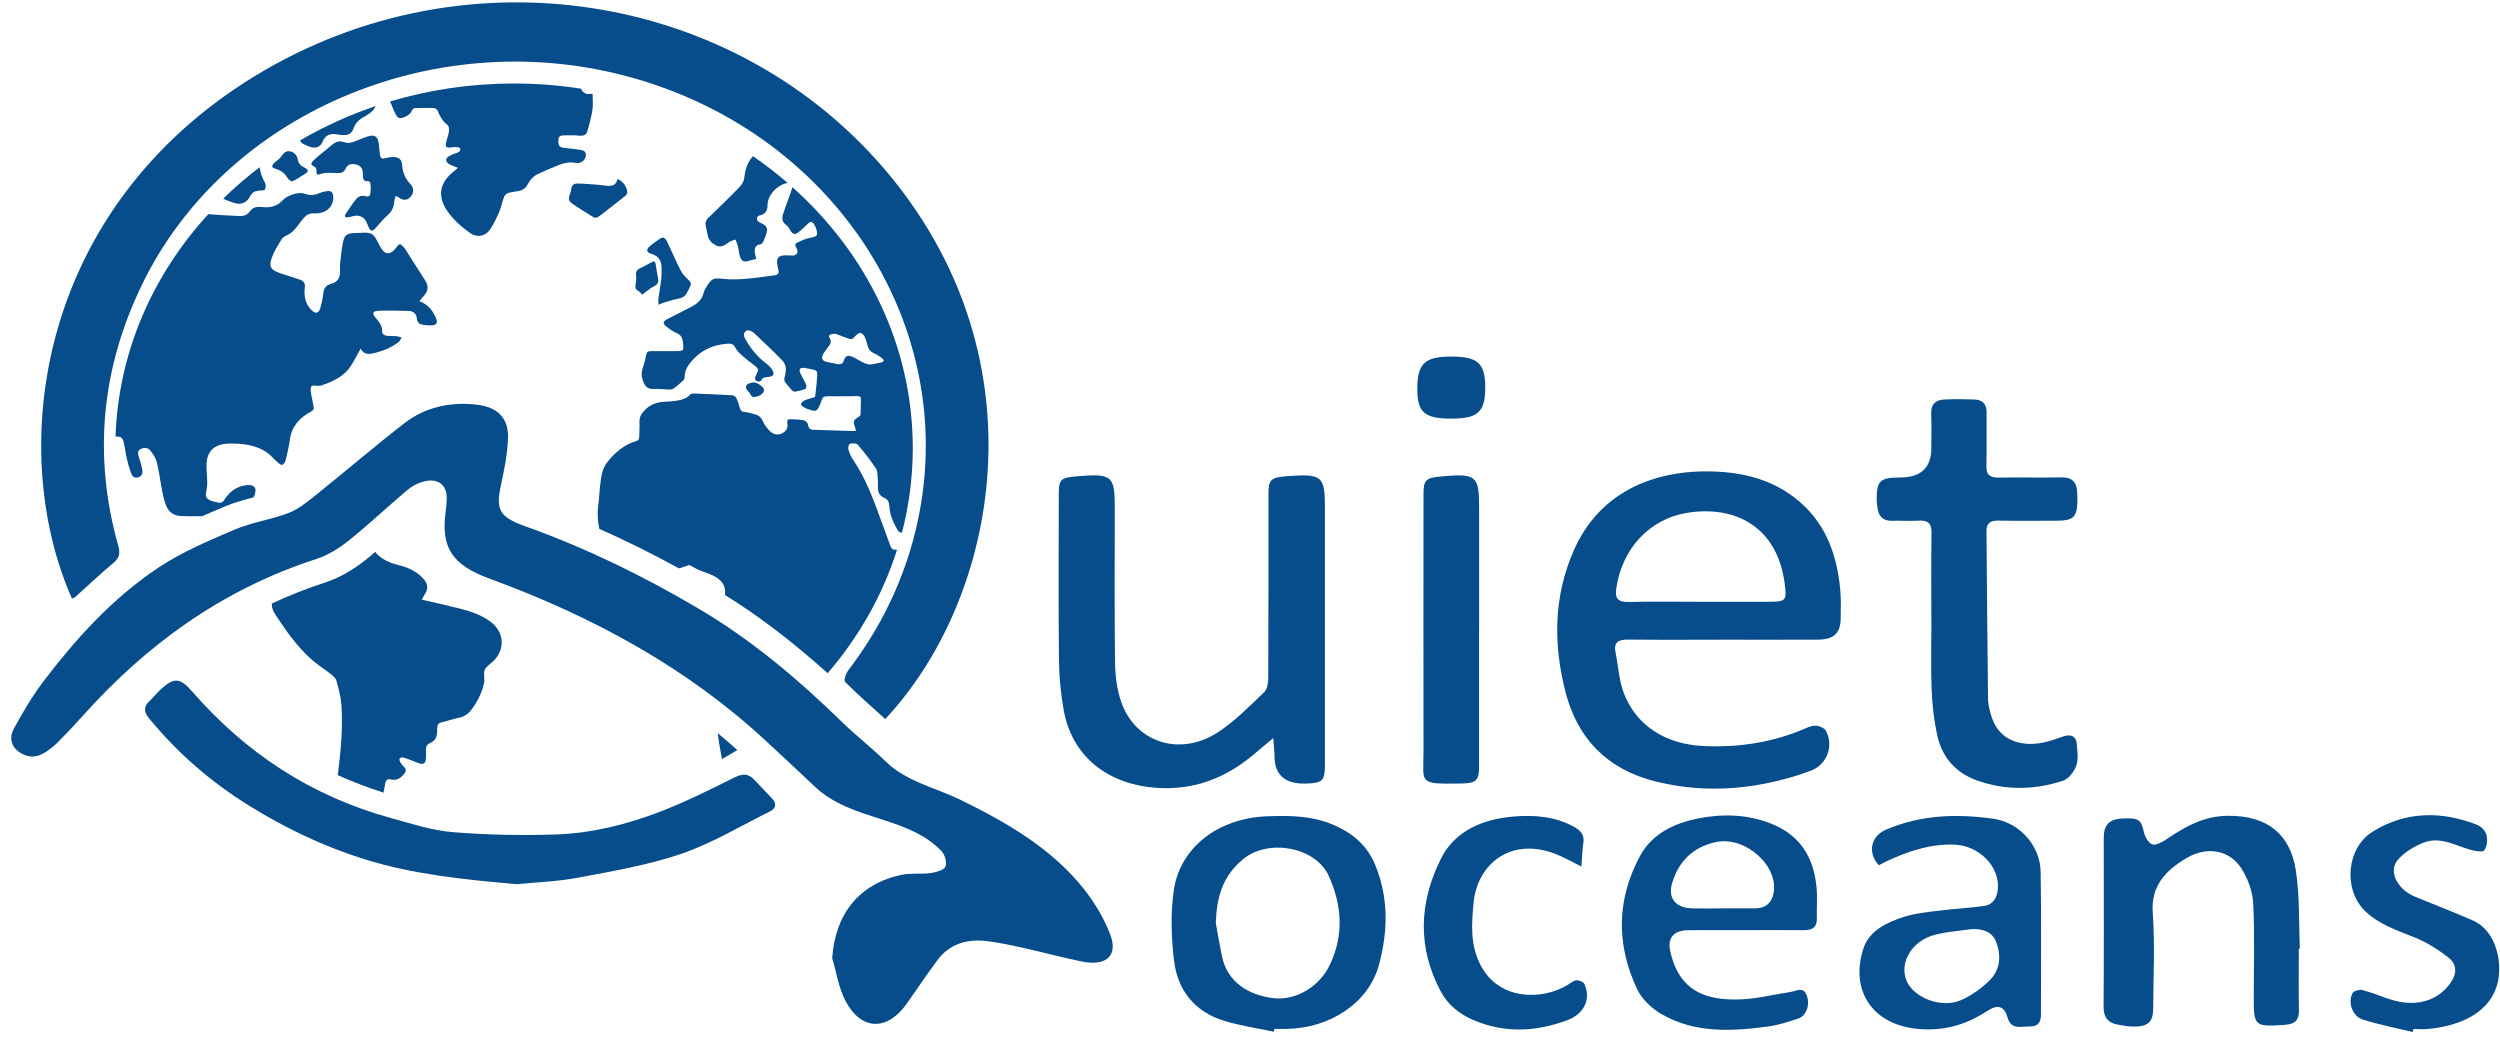
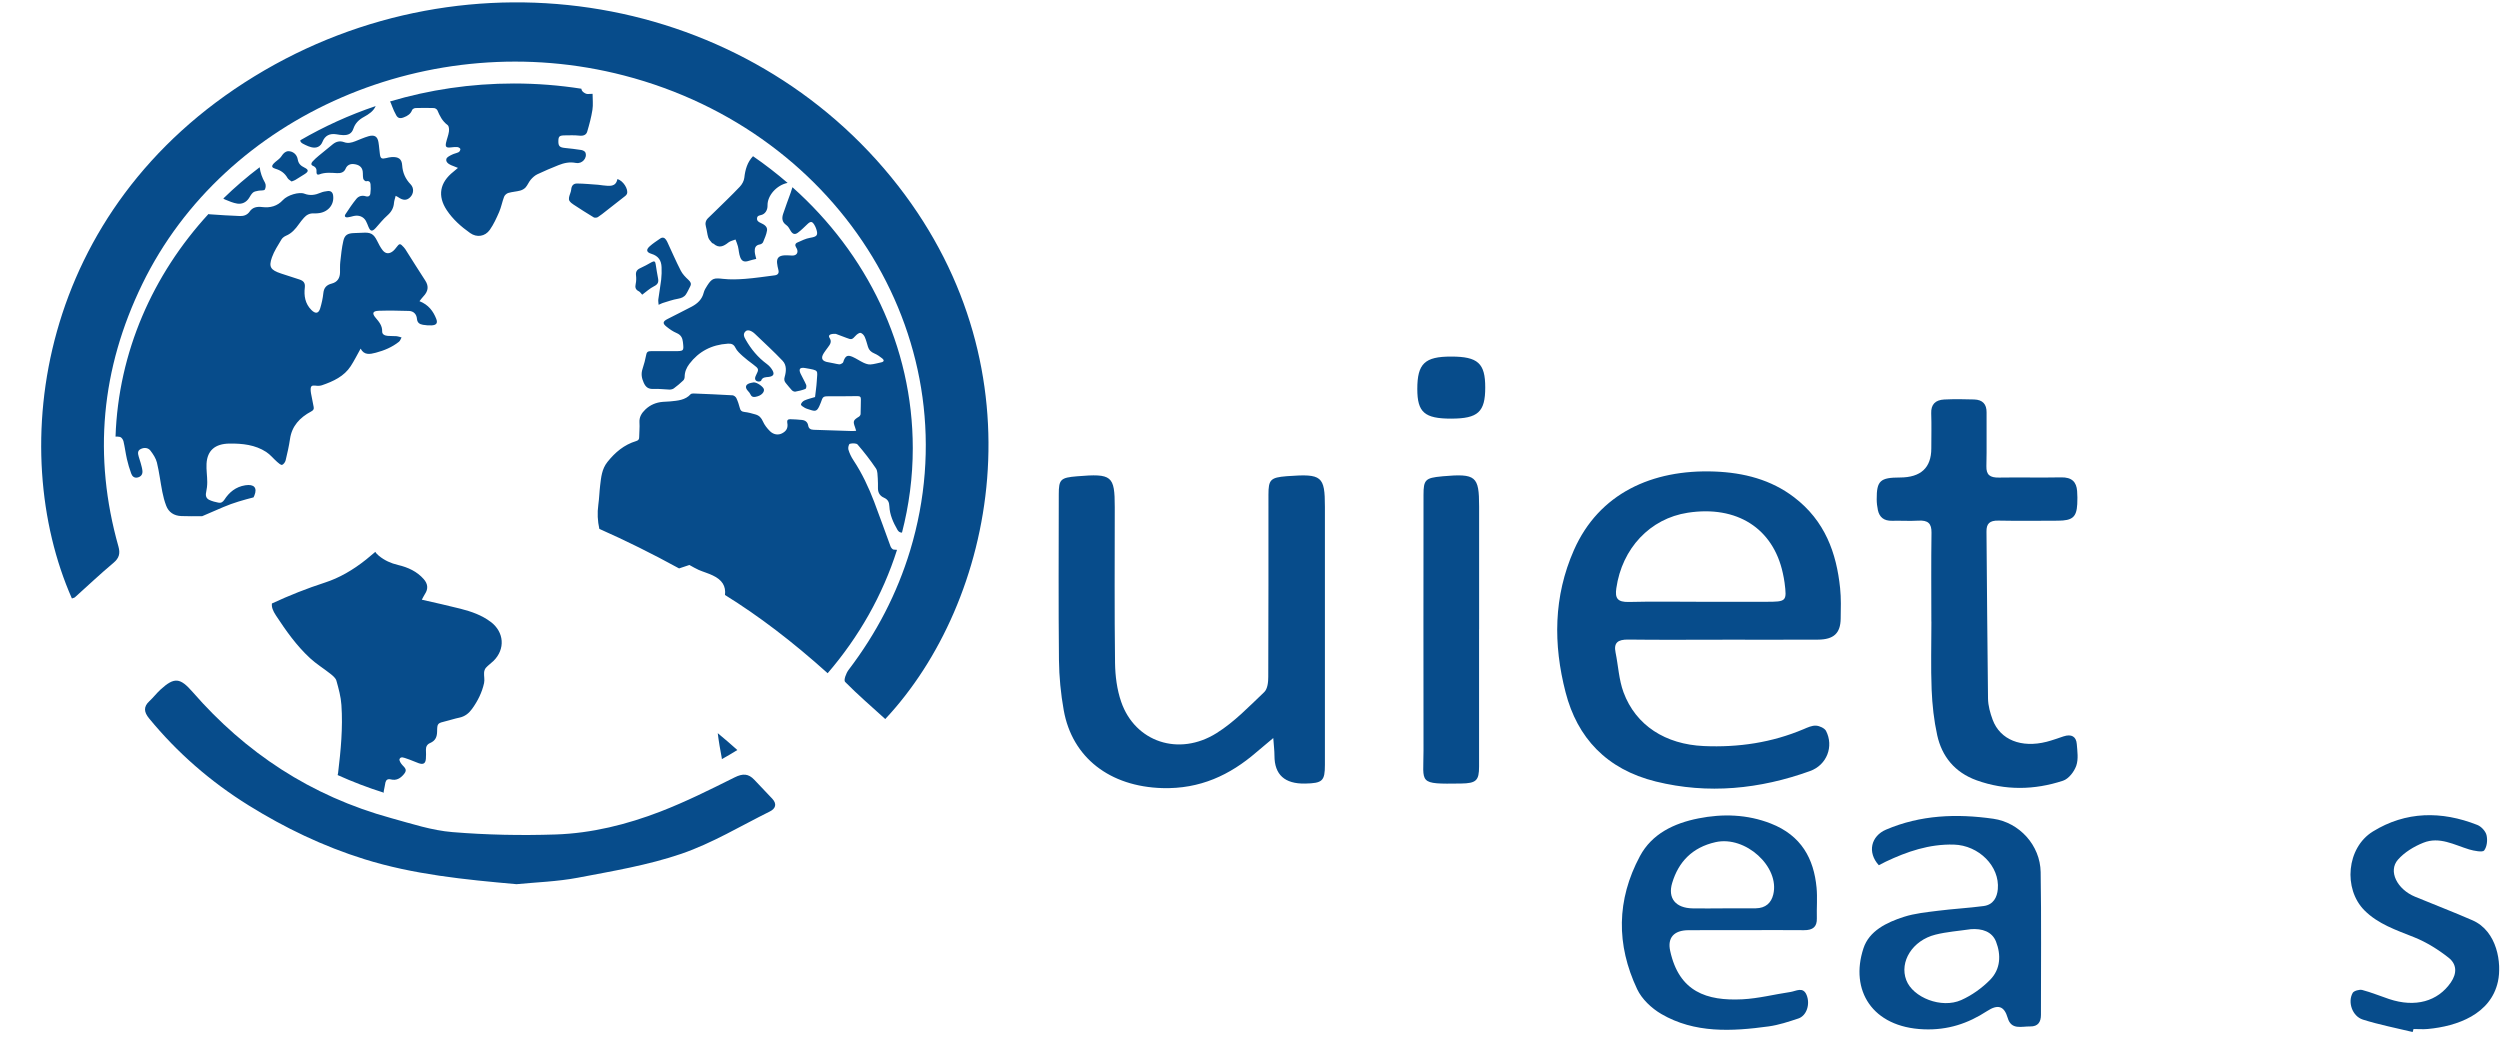
<svg xmlns="http://www.w3.org/2000/svg" fill="none" height="77" viewBox="0 0 185 77" width="185">
  <clipPath id="a">
    <path d="m.831.176h184.106v76.191h-184.106z" />
  </clipPath>
  <g clip-path="url(#a)" fill="#074c8b">
    <path d="m5.321 44.288c-4.872-11.04-2.588-28.788 13.508-38.641 15.891-9.729 36.541-6.158 47.642 8.117 10.701 13.761 7.163 30.767-.962 39.445-1-.908-2.026-1.793-2.97-2.747-.124-.127.071-.644.255-.888 2.065-2.711 3.592-5.657 4.557-8.84 4.61-15.242-4.974-30.937-21.166-35.145-14.307-3.717-29.559 2.907-35.65 15.421-3.065 6.295-3.652 12.765-1.771 19.431.141.508.064.85-.371 1.214-.979.82-1.902 1.696-2.849 2.545-.039.036-.106.042-.223.088z" />
    <path d="m127.464 47.338c-2.323 0-4.649.02-6.972-.01-.781-.01-1.089.238-.94.96.201.98.244 2.008.587 2.939.912 2.464 3.114 3.857 5.942 3.981 2.574.114 5.038-.257 7.386-1.25.29-.124.615-.277.915-.26.262.013.637.189.743.387.587 1.142.071 2.519-1.181 2.972-3.712 1.338-7.544 1.732-11.416.775-3.655-.905-5.812-3.252-6.674-6.597-.92-3.558-.898-7.095.615-10.526 1.849-4.195 5.791-5.989 10.408-5.816 2.164.081 4.182.602 5.886 1.904 2.288 1.745 3.136 4.121 3.405 6.724.078.752.056 1.514.042 2.272-.018 1.071-.516 1.533-1.683 1.54-2.354.013-4.705.003-7.06.003zm-1.623-2.806h4.847c1.513 0 1.545-.033 1.372-1.403-.032-.241-.078-.482-.131-.719-.721-3.32-3.401-5.025-7.032-4.469-2.8.43-4.868 2.643-5.289 5.588-.106.732.071 1.038.941 1.016 1.76-.046 3.524-.013 5.288-.013z" />
    <path d="m94.225 54.612c-.534.449-.894.742-1.248 1.048-1.959 1.696-4.182 2.74-6.968 2.659-3.871-.114-6.664-2.243-7.293-5.761-.219-1.224-.339-2.474-.353-3.714-.042-4.088-.018-8.176-.014-12.264 0-1.107.131-1.234 1.354-1.335 2.584-.215 2.789-.045 2.789 2.285 0 3.844-.028 7.691.021 11.535.014.963.141 1.963.456 2.874 1.025 2.965 4.264 4.062 7.057 2.311 1.315-.823 2.404-1.969 3.525-3.033.255-.244.3-.749.3-1.136.021-4.495.011-8.99.014-13.485 0-1.103.159-1.26 1.343-1.357.028 0 .06-.006.088-.006 2.524-.185 2.747 0 2.747 2.275v19.089c0 1.194-.177 1.361-1.46 1.387-1.516.03-2.273-.657-2.273-2.063 0-.361-.046-.726-.088-1.308z" />
    <path d="m38.242 65.431c-3.896-.345-7.636-.716-11.271-1.849-3.076-.96-5.897-2.324-8.552-3.971-2.839-1.761-5.31-3.919-7.385-6.448-.378-.462-.438-.853.025-1.282.29-.267.527-.583.817-.85 1.036-.947 1.457-.879 2.386.185 3.889 4.459 8.711 7.691 14.71 9.332 1.485.407 2.984.905 4.508 1.028 2.528.208 5.087.26 7.626.176 2.683-.088 5.285-.739 7.757-1.692 1.888-.729 3.698-1.634 5.497-2.532.615-.306 1.025-.283 1.46.176.442.469.891.934 1.333 1.406.353.381.247.726-.187.941-2.167 1.074-4.26 2.347-6.548 3.131-2.457.84-5.084 1.279-7.668 1.771-1.517.286-3.086.335-4.508.475z" />
    <path d="m142.92 45.997c0-2.194-.021-4.388.011-6.581.01-.674-.251-.934-.979-.888-.644.039-1.294-.007-1.941.01-.608.013-.934-.27-1.047-.788-.056-.264-.088-.537-.088-.807-.004-1.367.254-1.605 1.718-1.608 1.548-.002 2.323-.72 2.323-2.155 0-.866.024-1.735-.007-2.601-.022-.644.3-.983.965-1.016.732-.036 1.471-.026 2.206-.003.647.02.93.358.926.954-.014 1.328.021 2.656-.014 3.981-.018.644.262.859.937.846 1.531-.026 3.061.016 4.592-.016.799-.016 1.132.339 1.185 1.006.024.322.028.651.01.973-.053.963-.353 1.22-1.421 1.227-1.471.006-2.945.023-4.416-.006-.654-.013-.887.228-.88.814.042 4.117.057 8.231.113 12.349.007.53.159 1.077.347 1.582.551 1.474 2.117 2.099 3.991 1.621.424-.107.834-.264 1.252-.4.59-.195.936.019.979.566.042.537.131 1.12-.039 1.608-.152.433-.555.967-.979 1.107-2.111.697-4.275.732-6.385-.026-1.644-.589-2.581-1.79-2.924-3.333-.244-1.107-.368-2.249-.414-3.378-.067-1.676-.017-3.359-.017-5.038z" />
-     <path d="m94.26 76.347c-1.213-.26-2.457-.436-3.634-.794-2.319-.703-3.5-2.369-3.751-4.488-.202-1.702-.258-3.463-.018-5.156.453-3.203 3.295-5.374 6.926-5.504 1.7-.062 3.376-.046 4.995.68 1.464.657 2.439 1.569 3.009 2.975.979 2.428.922 4.843.261 7.317-.781 2.923-3.726 4.72-6.851 4.762-.293.003-.587 0-.884 0-.018.068-.035.137-.053.208zm-4.295-8.062c.155.846.293 1.692.474 2.535.4 1.862 1.966 2.819 3.765 3.04 1.75.215 3.482-.908 4.225-2.503 1.025-2.204.877-4.368-.099-6.536-.969-2.148-4.476-2.793-6.349-1.237-1.552 1.286-1.948 2.884-2.012 4.7z" />
-     <path d="m170.111 70.209c0 1.517-.022 3.034.01 4.547.014.703-.247 1.025-1.05 1.084-2.202.153-2.294.098-2.294-1.924 0-2.356.078-4.713-.039-7.066-.043-.875-.386-1.816-.87-2.578-.887-1.393-2.57-1.663-4.065-.775-1.584.937-2.638 2.09-2.5 4.039.166 2.347.046 4.71.035 7.063 0 1.055-.396 1.396-1.559 1.367-.321-.006-.64-.075-.958-.124-.838-.124-1.163-.563-1.156-1.354.028-3.87.014-7.743.014-11.616 0-.378-.014-.758.011-1.136.049-.758.505-1.133 1.379-1.169 1.216-.049 1.371.085 1.587 1.035.074.329.308.749.598.879.222.101.7-.13.979-.319 1.386-.937 2.772-1.774 4.613-1.793 3.013-.033 4.632 1.435 5.038 4.003.304 1.914.219 3.883.308 5.826-.028 0-.057 0-.085 0z" />
    <path d="m139.031 64.025c-.869-.954-.576-2.158.538-2.633 2.556-1.09 5.218-1.191 7.937-.804 1.923.277 3.471 1.956 3.503 3.951.057 3.518.018 7.04.021 10.562 0 .514-.205.869-.802.856-.626-.013-1.393.28-1.658-.631-.258-.882-.718-1.035-1.531-.504-1.411.918-2.899 1.419-4.684 1.347-3.822-.15-5.48-2.903-4.458-5.998.42-1.279 1.7-1.911 3.001-2.327.795-.254 1.658-.339 2.5-.446 1.127-.143 2.266-.202 3.393-.351.732-.098.994-.664 1.047-1.247.152-1.696-1.404-3.248-3.256-3.3-1.817-.049-3.458.514-5.042 1.266-.176.085-.346.179-.512.264zm6.781 4.739c-.866.127-1.75.189-2.591.4-1.701.426-2.677 2.005-2.157 3.365.492 1.292 2.606 2.125 4.062 1.478.796-.355 1.545-.895 2.139-1.497.785-.797.82-1.852.442-2.825-.29-.745-1.025-.993-1.895-.924z" />
    <path d="m129.164 68.832c-1.41 0-2.825-.01-4.235.003-1.064.01-1.549.563-1.336 1.53.657 3.033 2.708 3.714 5.341 3.583 1.188-.059 2.366-.365 3.55-.54.421-.062.937-.417 1.202.215.286.687.003 1.543-.608 1.745-.718.238-1.45.482-2.199.586-2.733.374-5.48.517-7.94-.918-.732-.426-1.45-1.113-1.789-1.836-1.552-3.287-1.535-6.604.208-9.852.881-1.64 2.503-2.425 4.324-2.786 1.796-.358 3.617-.303 5.356.378 2.273.889 3.185 2.614 3.387 4.742.071.752 0 1.514.021 2.272.018.618-.279.885-.951.879-1.442-.016-2.881-.003-4.324-.003zm-1.693-1.611v-.007c.824 0 1.644.01 2.467 0 .725-.013 1.135-.404 1.284-1.022.498-2.047-2.061-4.374-4.274-3.873-1.733.391-2.74 1.468-3.207 3.02-.339 1.126.247 1.862 1.527 1.881.736.013 1.467 0 2.203 0z" />
    <path d="m109.451 46.57v10.155c0 1.032-.205 1.24-1.336 1.256-3.232.046-2.772.01-2.775-2.444-.011-6.308-.004-12.619 0-18.927 0-1.103.141-1.247 1.343-1.357.028 0 .06-.006.088-.01 2.447-.212 2.684-.013 2.684 2.233v9.097z" />
    <path d="m178.532 76.367c-1.231-.299-2.482-.537-3.681-.918-.784-.247-1.141-1.305-.749-1.979.088-.15.498-.264.704-.212.675.179 1.322.449 1.986.67 1.938.648 3.603.176 4.568-1.224.474-.687.442-1.361-.166-1.836-.764-.602-1.633-1.146-2.549-1.513-1.326-.53-2.673-.977-3.68-1.992-1.574-1.585-1.326-4.628.629-5.833 2.432-1.5 5.073-1.533 7.728-.485.301.12.615.469.682.758.085.361.039.85-.18 1.136-.109.143-.746.026-1.103-.081-1.106-.335-2.195-.973-3.387-.498-.7.277-1.41.713-1.884 1.253-.746.846-.067 2.194 1.266 2.744 1.414.586 2.849 1.133 4.249 1.745 1.849.81 2.171 3.206 1.884 4.524-.523 2.425-3.008 3.317-5.189 3.518-.35.033-.708.003-1.058.003-.021.075-.046.153-.067.228z" />
-     <path d="m117.027 64.123c-.749-.368-1.318-.697-1.926-.934-3.225-1.256-5.781.661-6.06 3.649-.141 1.526-.265 3.092.541 4.619 1.372 2.591 4.532 2.562 6.392 1.445.219-.134.435-.332.672-.361.187-.023.526.117.594.264.526 1.139-.032 2.246-1.284 2.701-2.248.82-4.479.967-6.756.049-1.163-.469-2.047-1.172-2.595-2.207-1.736-3.268-1.587-6.575.021-9.803 1.022-2.05 3.062-2.933 5.42-3.125 1.534-.124 3.051.003 4.433.768.517.286.778.609.69 1.181-.085.544-.096 1.097-.145 1.754z" />
-     <path d="m107.397 30.979c-1.983 0-2.517-.462-2.517-2.194 0-1.875.548-2.402 2.507-2.399 1.979 0 2.524.495 2.52 2.291 0 1.81-.534 2.298-2.51 2.301z" />
+     <path d="m107.397 30.979c-1.983 0-2.517-.462-2.517-2.194 0-1.875.548-2.402 2.507-2.399 1.979 0 2.524.495 2.52 2.291 0 1.81-.534 2.298-2.51 2.301" />
    <path d="m27.262 10.084c-.336.098-.654.244-.979.371-.265.104-.534.172-.82.065-.318-.117-.59-.045-.838.156-.346.283-.7.563-1.043.853-.156.13-.311.267-.446.417-.092.101-.166.244.021.326.219.094.286.244.265.449-.014.13.042.247.205.185.431-.166.87-.12 1.312-.094.276.016.523-.055.636-.329.11-.264.336-.374.622-.339.389.045.601.231.643.534.025.182 0 .374.043.557.018.075.159.192.208.179.233-.059.315.068.329.225.021.228.018.459-.014.687-.021.166-.141.26-.35.195-.276-.085-.527 0-.682.192-.297.361-.555.752-.81 1.139-.096.146-.028.257.18.228.138-.019.276-.055.41-.091.385-.094.735.033.919.355.078.14.131.293.191.439.148.351.279.371.541.085.283-.316.548-.651.866-.931.297-.264.456-.553.484-.924.014-.166.078-.329.124-.521.099.052.145.068.184.098.357.251.629.257.88.016.279-.264.304-.693.046-.96-.392-.404-.594-.869-.629-1.416-.028-.465-.269-.635-.778-.605-.138.006-.279.042-.414.075-.318.075-.406.036-.453-.264-.046-.303-.057-.612-.11-.915-.074-.43-.297-.566-.75-.436zm-4.652.648c.131.065.276.124.417.16.396.104.697-.046.838-.4.181-.454.528-.638 1.039-.553.159.026.318.055.481.059.4.013.643-.117.764-.472.134-.4.4-.667.785-.876.361-.199.704-.423.866-.801-1.966.664-3.832 1.517-5.575 2.529 0 .042.004.085.025.117.064.107.23.172.361.238zm-2.238 1.754c.41.117.707.332.905.687.06.107.202.176.3.257.127-.052.205-.072.269-.111.237-.143.467-.286.7-.436.3-.192.304-.326-.018-.482-.276-.134-.445-.293-.495-.602-.06-.378-.364-.615-.707-.612-.106 0-.233.072-.315.146-.117.104-.184.254-.297.365-.141.143-.322.254-.46.4-.18.199-.148.309.12.384zm26.9 9.068c.095.049.159.156.251.254.29-.212.555-.465.877-.625.283-.14.346-.306.3-.56-.06-.358-.134-.713-.18-1.071-.028-.225-.11-.254-.308-.146-.276.153-.548.312-.838.439-.258.117-.339.28-.308.537.025.208.018.426-.025.631-.053.241-.025.413.226.54zm5.147-3.961c.046.143.177.264.276.391.021.026.078.026.106.049.406.361.746.195 1.103-.091.138-.111.346-.146.523-.218.06.169.138.335.18.508.067.27.071.557.173.814.124.316.329.364.672.244.159-.055.329-.085.509-.13-.039-.179-.099-.355-.11-.537-.014-.257.042-.482.389-.537.085-.013.198-.091.226-.163.117-.283.247-.566.293-.863.046-.29-.212-.446-.463-.56-.166-.075-.293-.153-.276-.348.018-.185.152-.202.307-.241.293-.068.481-.368.47-.706-.018-.736.686-1.514 1.485-1.67-.813-.7-1.665-1.361-2.56-1.976-.421.443-.576.993-.643 1.595-.025.231-.166.488-.336.667-.619.651-1.273 1.273-1.916 1.904-.145.143-.297.28-.438.423-.177.179-.219.381-.152.622.074.267.092.55.177.817zm-34.865-2.526c.361.055.668-.098.866-.4.092-.143.173-.306.3-.417.092-.081.251-.104.385-.133.166-.036.435 0 .488-.085.085-.133.095-.374.014-.514-.209-.365-.343-.742-.392-1.142-.951.719-1.849 1.494-2.69 2.314.042.033.088.059.134.078.29.117.587.251.894.299zm41.088-1.217c-.035.133-.081.267-.127.397-.187.531-.393 1.055-.566 1.588-.099.306-.088.596.24.823.145.098.23.277.322.43.145.238.308.299.534.13.258-.192.481-.423.714-.641.226-.212.339-.205.502.059.06.098.106.202.141.306.156.472.053.573-.46.657-.325.052-.633.215-.94.348-.163.072-.187.208-.092.355.035.055.067.117.085.179.074.26-.085.439-.375.43-.202-.006-.406-.029-.605-.013-.385.033-.541.202-.513.557.014.176.057.348.099.521.057.225-.021.368-.276.4-.732.091-1.46.205-2.192.26-.541.042-1.092.059-1.63 0-.654-.075-.813-.052-1.156.478-.113.176-.23.361-.276.553-.117.475-.442.788-.873 1.019-.594.319-1.206.609-1.803.921-.353.182-.378.326-.074.566.226.182.474.358.746.472.325.137.435.361.467.657.078.683.081.683-.647.683-.566 0-1.131.006-1.697 0-.216-.003-.329.042-.368.26-.067.358-.163.71-.276 1.058-.117.358-.067.67.088 1.016.156.348.354.485.757.462.382-.02.767.039 1.149.049.11 0 .244-.029.325-.091.244-.179.474-.374.693-.583.067-.062.106-.179.106-.267 0-.361.131-.674.35-.963.693-.911 1.633-1.416 2.842-1.494.262-.016.438.039.566.303.113.238.339.433.544.622.237.215.498.407.757.602.445.339.453.351.209.837-.12.241-.05.41.198.439.064.006.18-.029.195-.068.088-.26.325-.251.541-.273.339-.039.46-.182.311-.465-.099-.185-.251-.361-.428-.491-.668-.491-1.17-1.103-1.563-1.793-.117-.202-.24-.436 0-.641.152-.13.431-.036.686.208.682.657 1.389 1.299 2.04 1.986.315.332.269.791.152 1.198-.06.202-.021.335.106.478.145.166.272.345.428.504.057.059.177.117.251.104.258-.046.513-.107.753-.202.057-.023.088-.211.057-.293-.12-.286-.286-.553-.417-.837-.159-.345-.049-.485.35-.413 1.057.189.891.13.848.98-.021.391-.085.775-.127 1.165-.279.085-.541.143-.781.251-.117.052-.251.189-.262.299-.007.075.17.182.283.247.12.068.262.101.392.146.403.137.509.094.679-.26.039-.085.078-.172.11-.26.166-.488.166-.485.732-.482.658 0 1.315.003 1.973-.01.202-.003.272.062.265.238-.011.361-.004.726-.021 1.087 0 .068-.06.156-.12.195-.424.26-.456.335-.293.778.028.078.05.156.085.27-.127.006-.223.019-.318.016-.94-.029-1.877-.068-2.818-.091-.251-.006-.378-.101-.414-.316-.043-.247-.198-.384-.46-.413-.29-.029-.583-.049-.873-.055-.166 0-.247.072-.216.254.074.384-.053.622-.389.794-.272.14-.615.104-.884-.156-.216-.212-.414-.466-.53-.732-.113-.257-.269-.433-.544-.511-.269-.078-.544-.156-.82-.185-.212-.023-.293-.104-.339-.28-.067-.254-.145-.504-.258-.742-.042-.094-.184-.205-.286-.211-.958-.059-1.92-.094-2.878-.134-.074 0-.18.01-.223.055-.4.443-.962.475-1.513.531-.18.019-.364.016-.544.033-.502.042-.933.225-1.287.56-.283.27-.467.566-.442.967.025.361-.018.726-.021 1.087 0 .146-.046.234-.216.286-.912.277-1.566.843-2.128 1.543-.424.53-.47 1.136-.544 1.741-.057.472-.067.947-.134 1.419-.088.628-.053 1.224.074 1.797 1.962.869 3.924 1.842 5.9 2.926.265-.088.523-.179.764-.254.262.14.467.27.686.364.339.146.7.247 1.032.404.711.332.994.797.916 1.452 2.507 1.556 4.981 3.44 7.598 5.79 2.305-2.682 4.069-5.771 5.133-9.13-.088-.003-.173-.01-.258-.019-.088-.013-.191-.15-.226-.247-.41-1.1-.792-2.207-1.213-3.304-.407-1.061-.891-2.096-1.531-3.063-.163-.244-.29-.514-.371-.788-.039-.13.028-.404.106-.426.177-.049.484-.049.573.052.488.566.948 1.159 1.361 1.771.131.195.11.485.134.732.021.251.011.501.014.752.004.306.141.55.442.68.308.137.389.339.403.644.028.622.286 1.194.601 1.741.078.137.191.199.332.202.52-2.008.799-4.101.799-6.252 0-7.567-3.408-14.406-8.898-19.304zm6.562 12.967c-.265.052-.53.137-.795.153-.166.01-.35-.055-.506-.127-.279-.13-.527-.309-.81-.433-.361-.156-.505-.088-.65.251-.028.068-.035.159-.092.202-.067.055-.177.107-.258.098-.255-.033-.502-.111-.756-.146-.502-.068-.629-.29-.375-.687.092-.143.198-.28.3-.42.163-.218.315-.417.124-.706-.124-.189.032-.319.463-.296.18.068.477.172.771.29.396.156.428.143.704-.16.088-.098.258-.221.357-.202.124.023.251.172.308.296.106.238.166.495.244.745.071.228.219.374.463.478.216.091.414.228.594.374.145.117.145.244-.088.29zm-17.005-8.036c.541.163.739.514.757.989.011.306.007.612-.028.918-.057.488-.148.973-.212 1.461-.018.12.011.244.021.407.145-.062.219-.107.304-.134.371-.111.739-.247 1.121-.312.262-.046.467-.13.597-.326.127-.189.212-.397.318-.596.106-.202.021-.332-.141-.485-.216-.199-.431-.423-.559-.674-.361-.703-.672-1.426-1.004-2.138-.025-.052-.053-.101-.085-.146-.11-.163-.262-.211-.431-.094-.265.182-.541.361-.778.573-.283.254-.247.446.12.557zm5.211 37.329c.004.023.007.045.011.065.385-.215.767-.439 1.142-.674-.474-.423-.955-.84-1.45-1.247.074.619.184 1.237.3 1.852zm-8.566-40.493c.477-.371.951-.742 1.425-1.116.05-.039.099-.094.124-.153.131-.335-.283-.989-.707-1.094-.113.599-.594.514-1.054.466-.12-.013-.24-.036-.361-.046-.523-.036-1.043-.088-1.566-.094-.279-.003-.414.172-.435.443-.018.192-.12.378-.159.57-.018.088-.018.205.032.277.074.107.187.199.3.27.491.322.99.644 1.496.947.067.042.226.026.3-.019.216-.137.41-.299.612-.456zm11.239 13.703c.307-.094.498-.339.442-.527-.057-.189-.506-.501-.743-.498-.053.01-.131.023-.208.039-.407.085-.488.322-.212.612.064.068.131.146.166.228.12.28.346.208.559.146zm-13.456-17.263c.446.091.852-.368.693-.771-.032-.085-.187-.166-.297-.185-.407-.065-.82-.111-1.23-.153-.378-.039-.481-.14-.474-.504.004-.348.071-.42.467-.426.364-.006.732-.019 1.089.02.293.033.506-.055.576-.29.159-.534.304-1.077.389-1.624.06-.378.011-.771.011-1.181-.237 0-.385.036-.491-.01-.127-.052-.279-.159-.318-.273-.011-.036-.018-.065-.021-.094-1.623-.254-3.291-.387-4.992-.387-3.2 0-6.279.469-9.164 1.328.046.078.088.195.152.365.085.228.187.452.307.664.12.212.283.254.552.15.304-.114.513-.26.622-.547.025-.068.159-.14.247-.143.456-.013.908-.016 1.365 0 .092.003.226.091.258.169.173.41.361.797.753 1.09.11.081.12.325.099.488-.039.273-.152.54-.212.814-.071.316.018.391.357.351.159-.019.325-.036.481-.023.081.006.205.078.219.14.014.068-.05.192-.117.231-.156.081-.343.107-.502.189-.156.078-.368.176-.41.306-.071.218.127.374.339.469.152.068.307.124.513.205-.134.114-.233.202-.336.283-1.015.801-1.188 1.79-.495 2.841.449.677 1.057 1.22 1.736 1.699.488.345 1.099.26 1.453-.241.286-.41.495-.869.693-1.325.155-.361.223-.755.364-1.123.046-.117.184-.244.311-.28.286-.085.598-.098.884-.176.148-.039.304-.13.4-.238.148-.172.23-.397.378-.57.134-.156.3-.309.491-.4.509-.244 1.036-.462 1.563-.674.41-.166.834-.254 1.297-.16zm-6.314 33.964c-.654-.498-1.432-.768-2.231-.973-.933-.238-1.877-.443-2.867-.67.074-.133.141-.283.23-.42.262-.394.212-.765-.096-1.11-.491-.557-1.153-.866-1.891-1.038-.53-.124-1-.339-1.414-.674-.127-.104-.216-.199-.269-.299-.226.189-.446.378-.675.563-1.0.801-2.019 1.373-3.03 1.702-1.354.439-2.669.96-3.949 1.556-.032.267.067.534.3.889.739 1.123 1.513 2.226 2.524 3.16.46.426 1.011.762 1.506 1.155.177.14.389.316.442.508.166.589.332 1.194.371 1.797.117 1.686-.046 3.365-.247 5.042-.007.046-.018.094-.032.146 1.103.498 2.241.934 3.419 1.305-.018-.046-.018-.104.007-.182.053-.189.064-.387.11-.576.05-.189.166-.283.403-.225.41.104.707-.085.944-.364.237-.277.194-.41-.064-.664-.127-.127-.286-.371-.237-.485.095-.215.357-.081.537-.023.293.094.576.228.866.332.35.127.516.029.544-.319.018-.221.014-.446.004-.67-.007-.228.088-.407.311-.501.4-.169.509-.469.516-.84.011-.625.018-.622.675-.784.322-.078.636-.185.962-.251.428-.088.718-.332.948-.648.424-.586.739-1.22.891-1.914.053-.244-.014-.511 0-.765.007-.127.053-.273.138-.368.166-.185.382-.332.562-.508.88-.872.792-2.125-.205-2.887zm-15.446-11.623c.113-.023.237-.202.269-.329.127-.524.247-1.054.325-1.588.134-.941.714-1.579 1.57-2.034.166-.088.212-.182.18-.332-.064-.339-.134-.677-.198-1.016-.021-.111-.028-.221-.025-.332.007-.182.099-.26.318-.234.166.023.353.033.506-.02.856-.29 1.655-.667 2.142-1.419.262-.404.474-.836.732-1.295.262.504.693.417 1.124.303.629-.166 1.213-.413 1.711-.81.096-.075.131-.212.195-.319-.12-.033-.24-.081-.361-.094-.219-.019-.446 0-.665-.023-.216-.02-.417-.104-.41-.335.014-.41-.223-.7-.477-.996-.29-.339-.23-.511.23-.527.746-.023 1.492-.01 2.238.013.332.013.555.238.583.583.025.28.184.4.449.443.209.033.421.052.629.042.361-.016.474-.166.35-.485-.223-.563-.569-1.042-1.241-1.305.099-.124.184-.244.286-.351.343-.361.431-.732.145-1.172-.505-.771-.99-1.556-1.485-2.334-.032-.049-.071-.091-.106-.133-.272-.303-.318-.303-.555.016-.067.091-.145.182-.23.257-.279.234-.559.228-.778-.049-.17-.215-.293-.466-.414-.706-.258-.514-.474-.635-1.089-.592-.202.013-.403.013-.605.023-.484.016-.7.137-.802.573-.117.508-.17 1.028-.226 1.546-.032.267-.014.54-.021.81-.011.391-.184.697-.608.807-.41.104-.587.326-.626.713-.039.378-.124.755-.233 1.12-.117.387-.346.426-.647.127-.477-.475-.562-1.068-.491-1.67.039-.329-.092-.491-.392-.589-.456-.15-.916-.293-1.372-.446-.764-.254-.923-.478-.668-1.198.163-.459.445-.885.7-1.315.067-.114.202-.221.332-.277.438-.182.711-.511.962-.863.117-.163.24-.322.375-.472.187-.211.424-.342.735-.322.081.006.163 0 .244-.006.771-.039 1.283-.618 1.177-1.331-.032-.221-.163-.345-.406-.316-.177.019-.357.055-.52.124-.393.169-.778.234-1.195.072-.392-.153-1.248.094-1.598.475-.406.443-.93.586-1.52.514-.407-.049-.721.016-.944.342-.166.241-.431.332-.7.322-.753-.023-1.51-.081-2.263-.13-.028 0-.053-.01-.081-.016-4.112 4.482-6.661 10.204-6.873 16.466.117 0 .226 0 .332.026.11.026.226.199.255.319.103.436.156.882.255 1.318.081.361.191.723.318 1.071.067.185.209.355.477.293.269-.065.375-.254.354-.488-.018-.192-.078-.384-.127-.573-.042-.163-.106-.319-.148-.482-.057-.211-.117-.436.152-.566.265-.13.552-.091.714.12.205.267.403.57.481.885.173.716.258 1.448.4 2.171.067.345.159.69.286 1.022.18.475.566.745 1.117.765.516.019 1.029.013 1.545.01.505-.221 1.008-.436 1.51-.651l.06-.026c.753-.322 1.503-.527 2.231-.716.021-.045.043-.091.064-.14.23-.57-.021-.856-.672-.755-.711.111-1.195.521-1.548 1.067-.113.172-.244.257-.435.221-.233-.046-.47-.104-.682-.205-.226-.107-.29-.306-.237-.55.053-.251.085-.511.085-.768 0-.456-.078-.911-.053-1.364.057-.976.626-1.471 1.693-1.487.962-.013 1.909.091 2.719.618.308.199.537.498.813.739.11.098.269.241.375.221z" />
-     <path d="m61.583 70.909c.212-3.258 1.983-5.504 5.112-6.168.704-.15 1.467-.039 2.192-.137.396-.055.986-.231 1.078-.478.12-.322-.042-.875-.304-1.152-1.138-1.201-2.715-1.793-4.299-2.301-1.842-.592-3.68-1.139-5.087-2.483-1.184-1.133-2.393-2.239-3.592-3.356-5.84-5.422-12.812-9.214-20.466-12.017-2.772-1.016-3.613-2.298-3.231-5.022.042-.296.067-.592.074-.892.025-1.068-.718-1.588-1.835-1.237-.403.127-.799.355-1.114.622-1.45 1.23-2.828 2.529-4.313 3.72-.697.557-1.517 1.074-2.379 1.354-7.049 2.282-12.625 6.392-17.316 11.633-.58.648-1.181 1.279-1.792 1.901-.255.26-.548.491-.852.703-.619.436-1.28.537-1.959.107-.739-.469-.813-1.172-.467-1.803.658-1.204 1.361-2.402 2.199-3.505 2.408-3.16 5.091-6.132 8.506-8.404 1.718-1.143 3.694-1.979 5.632-2.806 1.269-.54 2.708-.736 4.002-1.234.75-.29 1.4-.84 2.029-1.344 2.195-1.758 4.324-3.59 6.551-5.312 1.51-1.165 3.352-1.572 5.296-1.357 1.573.172 2.393 1.002 2.344 2.464-.039 1.155-.265 2.311-.513 3.45-.414 1.878-.134 2.402 1.806 3.095 4.543 1.624 8.824 3.724 12.911 6.148 3.928 2.33 7.339 5.234 10.539 8.355 1.029 1.002 2.188 1.894 3.214 2.9 1.52 1.491 3.652 1.92 5.512 2.828 3.458 1.686 6.738 3.6 9.1 6.545.824 1.032 1.524 2.204 1.99 3.408.608 1.562-.269 2.373-2.036 2.028-1.467-.286-2.902-.69-4.363-1.012-.916-.202-1.835-.407-2.765-.514-1.481-.172-2.751.244-3.617 1.413-.778 1.051-1.506 2.135-2.256 3.203-1.446 2.064-3.387 2.028-4.546-.182-.509-.97-.665-2.099-.983-3.154z" />
  </g>
</svg>